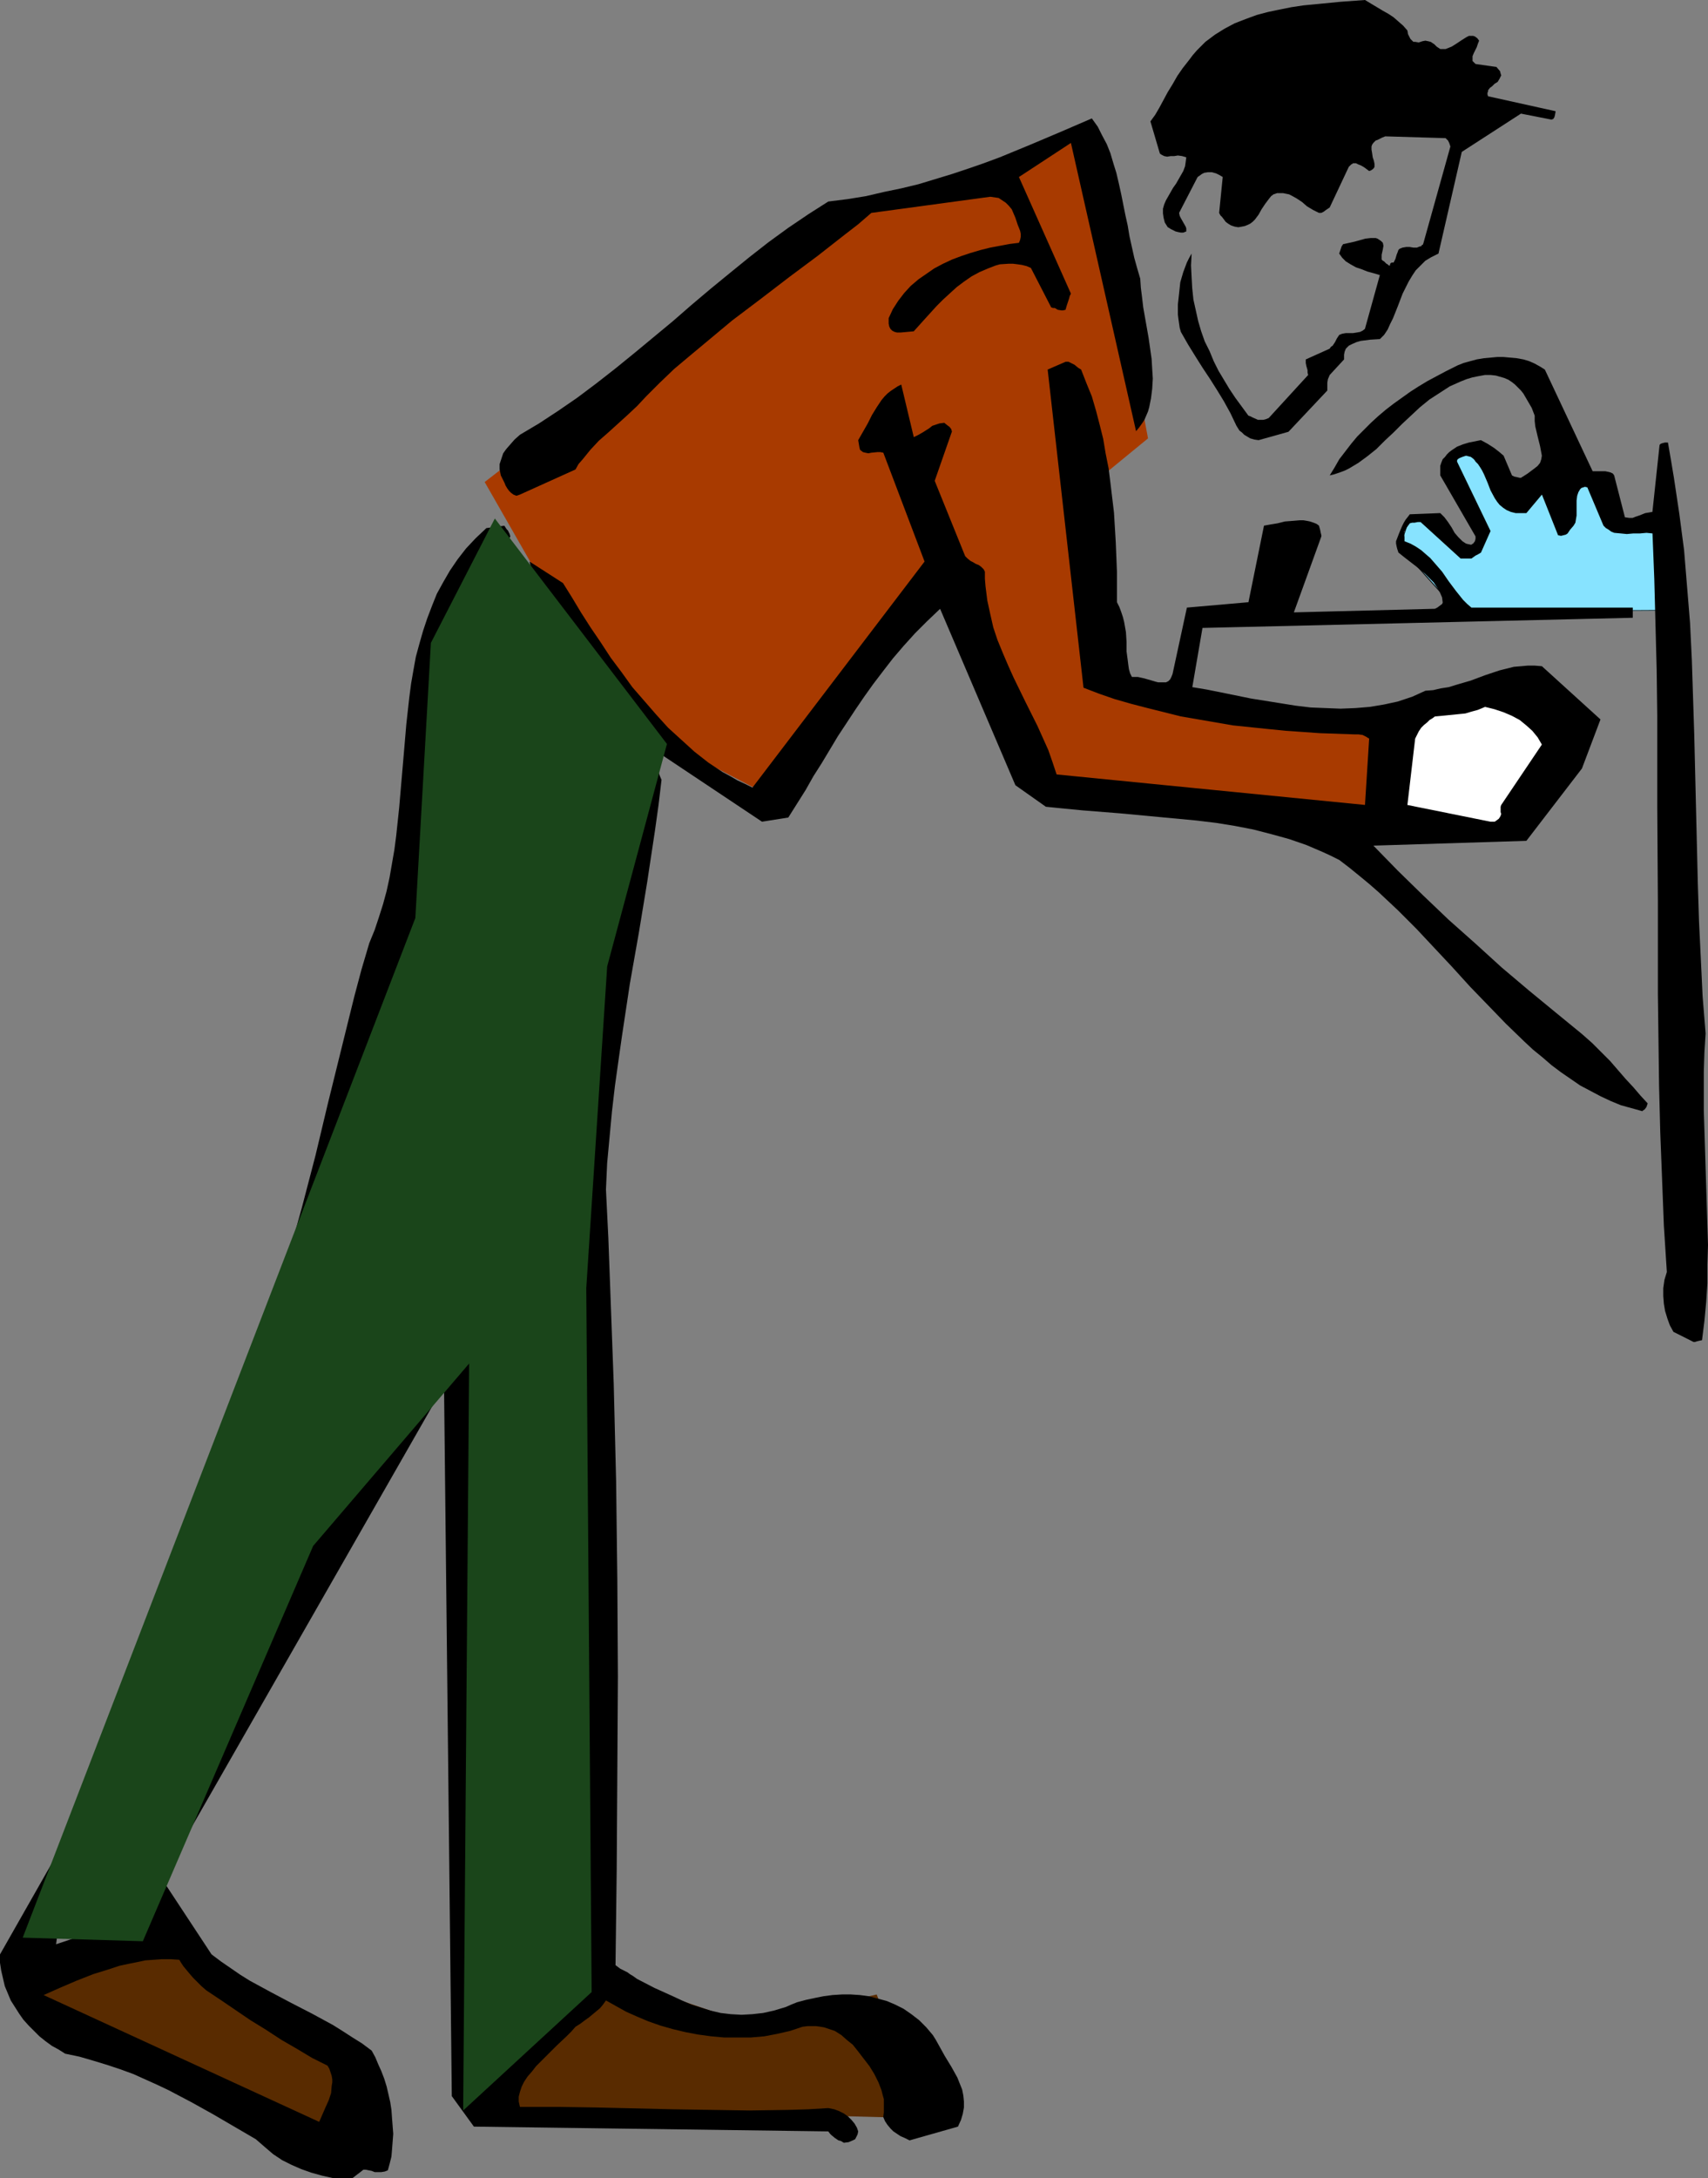
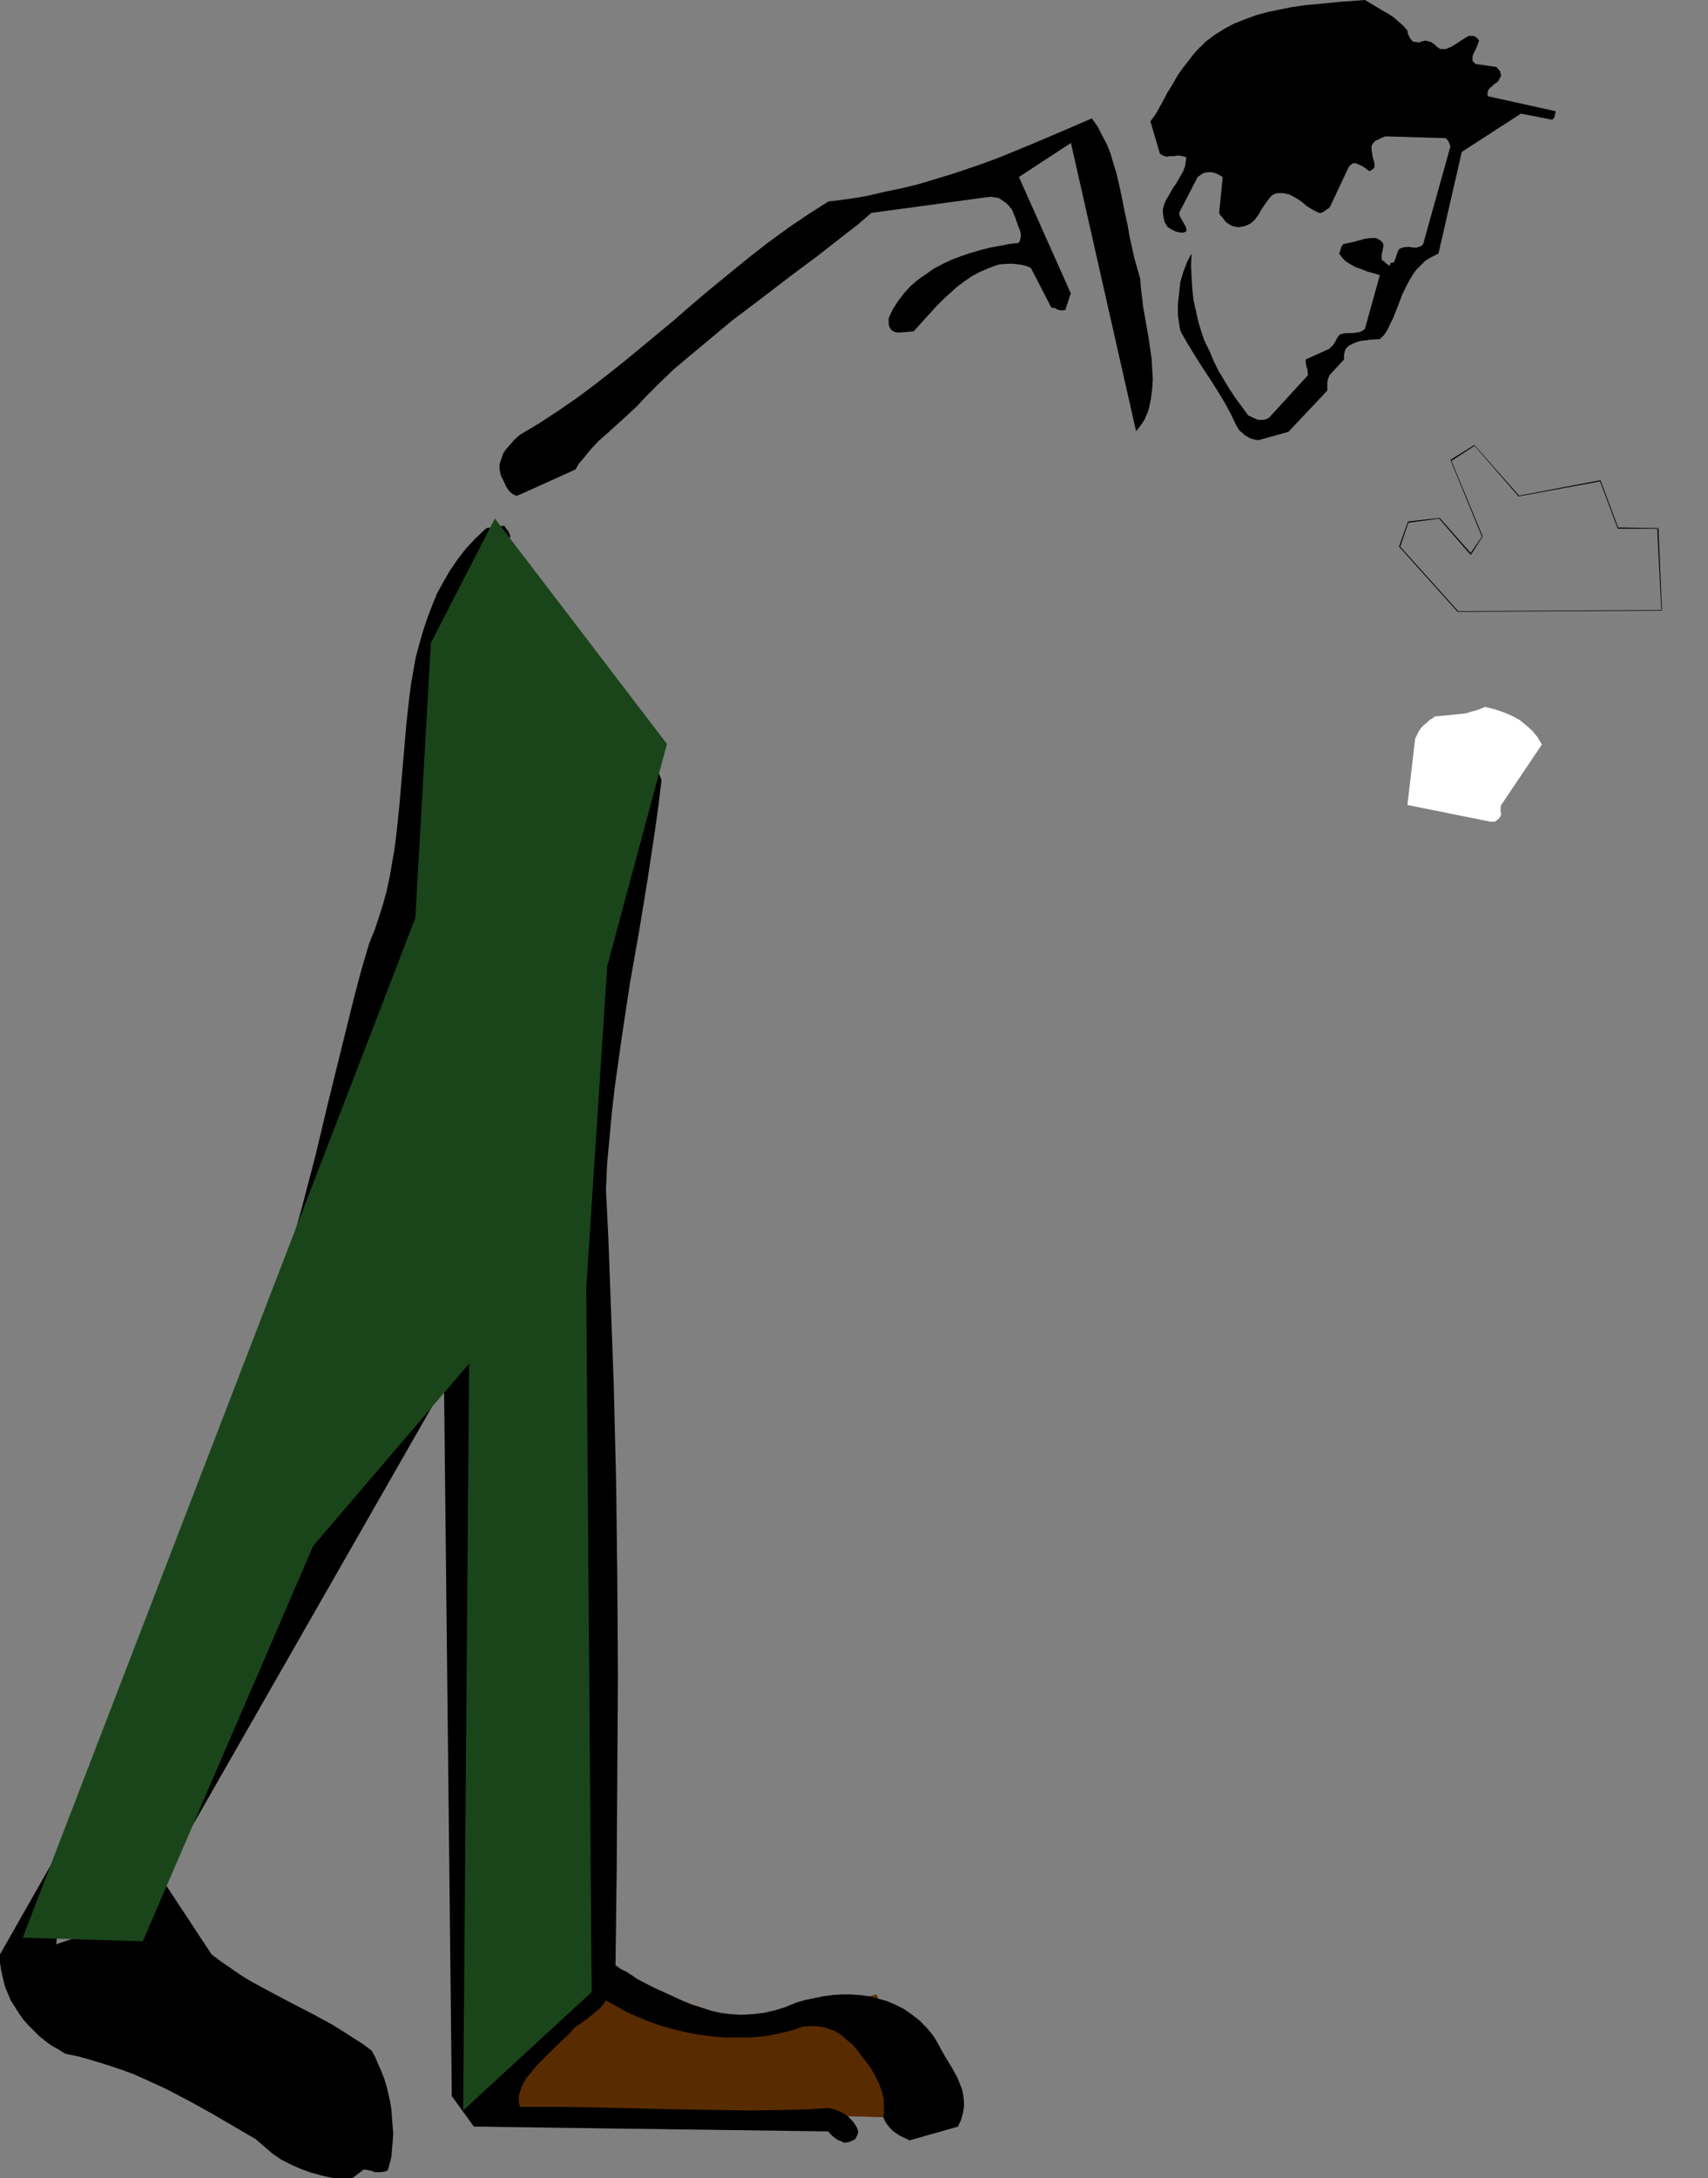
<svg xmlns="http://www.w3.org/2000/svg" xmlns:ns1="http://sodipodi.sourceforge.net/DTD/sodipodi-0.dtd" xmlns:ns2="http://www.inkscape.org/namespaces/inkscape" version="1.0" width="122.18mm" height="155.711mm" id="svg11" ns1:docname="Man at Water Fountain.wmf">
  <rect width="100%" height="100%" fill="#808080" stroke="none" />
  <ns1:namedview id="namedview11" pagecolor="#ffffff" bordercolor="#000000" borderopacity="0.25" ns2:showpageshadow="2" ns2:pageopacity="0.0" ns2:pagecheckerboard="0" ns2:deskcolor="#d1d1d1" ns2:document-units="mm" />
  <defs id="defs1">
    <pattern id="WMFhbasepattern" patternUnits="userSpaceOnUse" width="6" height="6" x="0" y="0" />
  </defs>
-   <path style="fill:#87e3ff;fill-opacity:1;fill-rule:evenodd;stroke:none" d="m 394.244,165.308 -15.834,-17.613 2.424,-6.625 8.402,-0.97 8.402,9.695 3.232,-4.848 -8.725,-20.522 6.463,-4.201 11.957,13.735 21.974,-4.04 4.847,12.766 h 10.826 l 1.131,22.3 z" id="path1" />
  <path style="fill:#000000;fill-opacity:1;fill-rule:evenodd;stroke:none" d="m 394.244,165.146 v 0 l -15.834,-17.613 0.162,0.162 2.262,-6.625 v 0.162 l 8.402,-1.131 h -0.162 l 8.563,9.857 3.232,-5.009 -8.563,-20.684 v 0.323 l 6.463,-4.201 h -0.162 l 11.957,13.735 21.974,-4.04 v -0.162 l 4.847,12.927 h 10.826 l -0.162,-0.162 1.131,22.3 0.162,-0.162 -55.097,0.323 -0.162,0.162 55.259,-0.323 -0.969,-22.3 -10.987,-0.162 0.162,0.162 -4.847,-12.927 -22.136,4.201 h 0.162 l -12.118,-13.735 -6.463,4.04 8.563,20.845 v -0.162 l -3.232,4.686 h 0.323 l -8.563,-9.695 -8.563,0.97 -2.424,6.787 15.834,17.613 z" id="path2" />
  <path style="fill:#592b00;fill-opacity:1;fill-rule:evenodd;stroke:none" d="m 131.199,569.286 118.596,3.07 -12.764,-33.449 -34.577,7.918 -36.354,-12.443 z" id="path3" />
-   <path style="fill:#a83a00;fill-opacity:1;fill-rule:evenodd;stroke:none" d="m 131.038,130.242 94.198,-72.716 69.477,-21.815 15.673,82.735 -14.38,11.796 1.454,54.941 78.041,14.543 -2.747,23.431 -89.836,-7.433 -26.014,-62.374 -44.756,63.828 -33.446,-17.452 -30.376,-39.267 z" id="path4" />
  <path style="fill:#000000;fill-opacity:1;fill-rule:evenodd;stroke:none" d="m 89.997,588.515 h 5.332 l 1.454,-1.131 0.646,-0.485 0.808,-0.646 h 0.646 l 0.808,0.162 0.808,0.162 0.808,0.323 h 0.969 0.808 l 0.969,-0.162 0.808,-0.323 0.485,-1.778 0.485,-1.939 0.162,-1.939 0.162,-2.101 0.162,-2.101 -0.162,-2.101 -0.162,-2.101 -0.162,-2.262 -0.323,-2.101 -0.485,-2.101 -0.485,-2.101 -0.646,-2.101 -0.808,-2.101 -0.808,-1.778 -0.808,-1.939 -0.969,-1.778 -2.585,-1.939 -2.585,-1.616 -2.747,-1.778 -2.585,-1.616 -5.655,-3.07 -5.655,-2.909 -5.494,-2.909 -5.655,-3.07 -2.585,-1.616 -2.585,-1.778 -2.585,-1.778 -2.585,-1.939 -13.411,-20.36 76.264,-133.313 2.1,191.97 5.978,8.241 95.814,1.293 0.485,0.646 0.323,0.323 0.969,0.808 0.485,0.323 0.485,0.323 0.646,0.162 0.808,0.485 1.293,-0.162 1.131,-0.485 0.646,-0.323 0.323,-0.646 0.323,-0.646 0.162,-0.808 -0.323,-0.97 -0.646,-1.131 -0.808,-0.97 -0.969,-0.97 -1.131,-0.808 -1.293,-0.646 -1.293,-0.485 -1.616,-0.323 -5.332,0.323 -5.332,0.162 -10.664,0.162 -10.341,-0.162 -10.341,-0.162 -20.682,-0.485 -10.341,-0.162 h -10.341 l -0.323,-1.454 v -1.293 l 0.323,-1.293 0.485,-1.454 0.646,-1.293 0.969,-1.454 1.131,-1.293 1.131,-1.454 2.747,-2.747 2.747,-2.747 2.747,-2.585 1.293,-1.293 1.131,-1.293 1.293,-0.808 1.293,-0.97 1.131,-0.808 0.969,-0.808 0.969,-0.808 0.969,-0.808 0.808,-0.97 0.808,-1.131 2.585,1.454 2.908,1.616 2.908,1.293 3.07,1.293 3.232,1.131 3.393,0.97 3.393,0.808 3.393,0.646 3.555,0.485 3.555,0.323 h 3.555 3.555 l 3.716,-0.323 3.393,-0.646 3.555,-0.808 3.393,-1.131 1.293,-0.162 h 1.131 1.293 l 1.131,0.162 0.969,0.162 0.969,0.323 0.969,0.323 0.969,0.323 1.777,1.131 1.454,1.293 1.616,1.293 1.293,1.616 1.616,2.101 1.616,2.101 1.293,2.101 1.131,2.262 0.808,2.101 0.323,1.293 0.323,1.131 v 1.131 1.131 1.293 l -0.162,1.293 0.485,1.131 0.646,0.97 0.808,0.97 0.808,0.808 0.969,0.646 0.969,0.646 1.131,0.485 1.293,0.646 13.088,-3.717 0.808,-1.778 0.485,-1.616 0.323,-1.778 v -1.616 l -0.162,-1.616 -0.323,-1.616 -0.646,-1.616 -0.646,-1.616 -1.616,-2.909 -1.777,-2.909 -1.616,-2.909 -0.808,-1.454 -0.808,-1.293 -1.777,-2.101 -1.939,-1.939 -2.1,-1.616 -2.1,-1.454 -2.262,-1.131 -2.262,-0.97 -2.424,-0.646 -2.424,-0.646 -2.424,-0.323 -2.424,-0.162 h -2.424 l -2.585,0.162 -2.424,0.323 -2.424,0.485 -2.262,0.485 -2.424,0.646 -1.616,0.646 -1.454,0.646 -1.616,0.485 -1.616,0.485 -1.454,0.323 -1.454,0.323 -2.908,0.323 -2.908,0.162 -2.908,-0.162 -2.747,-0.323 -2.747,-0.646 -2.585,-0.808 -2.585,-0.808 -2.585,-1.131 -2.424,-1.131 -5.009,-2.262 -4.686,-2.424 -1.131,-0.808 -0.808,-0.485 -0.646,-0.485 -0.646,-0.323 -1.293,-0.646 -0.646,-0.485 -0.646,-0.485 0.323,-25.855 0.162,-26.016 0.162,-26.178 -0.162,-26.339 -0.323,-26.339 -0.646,-26.339 -0.969,-26.339 -0.485,-13.089 -0.646,-13.089 0.323,-7.11 0.646,-6.948 0.646,-6.948 0.808,-6.948 0.969,-6.948 0.969,-6.787 2.1,-13.897 2.424,-13.735 2.262,-13.735 2.1,-13.897 0.969,-6.948 0.808,-6.787 -0.485,-1.131 -0.162,-0.485 -0.162,-0.323 -0.485,-0.323 -0.323,-0.162 h -0.646 l -0.646,0.162 -2.908,8.888 -2.908,9.049 -2.585,9.049 -2.424,9.049 -2.262,9.049 -1.939,9.049 -1.777,9.211 -1.454,9.211 -1.454,9.049 -1.293,9.211 -0.969,9.211 -0.969,9.211 -0.646,9.211 -0.485,9.049 -0.323,9.211 -0.162,9.049 0.485,3.232 0.323,3.232 0.162,3.232 0.323,3.232 v 6.464 6.302 l -0.162,5.979 -0.162,6.14 v 5.817 l 0.162,2.909 0.323,2.747 0.323,8.403 0.323,8.403 -0.162,8.403 -0.162,8.241 -0.485,16.805 -0.646,16.644 v 8.403 8.241 l 0.323,8.241 0.323,4.04 0.323,4.04 0.485,4.04 0.485,4.04 0.646,4.04 0.646,3.878 0.969,4.04 0.969,3.878 1.131,3.878 1.131,3.878 v 0.808 l -0.162,0.485 -0.485,0.646 -0.646,0.323 -5.332,0.485 -21.813,23.754 0.646,-26.501 1.131,-5.494 0.808,-5.494 0.969,-5.656 0.646,-5.494 0.808,-5.494 0.485,-5.656 0.969,-11.15 0.646,-11.311 0.323,-11.311 0.162,-11.311 -0.162,-11.311 -0.323,-11.311 -0.646,-11.473 -0.646,-11.311 -0.969,-11.473 -0.969,-11.473 -0.969,-11.311 -2.424,-22.946 -2.424,-22.784 -2.262,-22.784 -1.131,-11.473 -0.969,-11.311 -0.808,-11.311 -0.808,-11.311 -0.485,-11.311 -0.485,-11.311 -0.162,-11.15 v -11.15 l 0.323,-11.15 0.646,-11.15 0.808,-10.988 0.646,-5.494 0.646,-5.494 v -2.424 l 0.162,-2.262 0.323,-2.101 0.485,-1.939 0.646,-1.939 0.808,-1.778 0.969,-1.616 0.969,-1.616 2.1,-3.232 2.262,-3.07 2.1,-3.393 1.131,-1.616 0.969,-1.939 -0.162,-0.646 -0.323,-0.646 -0.162,-0.323 -0.323,-0.323 -0.646,-0.97 -4.847,0.646 -2.908,2.747 -2.585,2.747 -2.262,2.909 -2.1,3.07 -1.777,3.07 -1.777,3.232 -1.293,3.232 -1.293,3.393 -1.131,3.393 -0.969,3.393 -0.969,3.555 -0.646,3.555 -0.646,3.717 -0.485,3.717 -0.808,7.272 -0.646,7.595 -1.293,15.028 -0.808,7.595 -0.485,3.717 -0.646,3.717 -0.646,3.717 -0.808,3.717 -0.969,3.555 -1.131,3.555 -1.131,3.393 -1.454,3.555 -2.1,7.11 -1.939,7.272 -3.555,14.382 -3.555,14.382 -3.393,14.22 -3.716,14.22 -1.939,6.948 -2.1,6.948 -2.1,7.11 -2.424,6.948 -2.585,6.948 -2.908,6.787 -12.118,31.187 -12.118,30.864 -6.14,15.351 -5.978,15.028 -5.978,14.866 -2.908,7.272 -3.07,7.272 0.646,0.323 0.485,0.323 h 0.485 0.646 0.646 l 0.485,-0.323 1.293,-0.485 1.131,-0.97 1.131,-0.97 0.969,-1.131 0.969,-0.97 6.301,-12.281 6.301,-12.281 6.463,-12.604 6.301,-12.766 6.301,-12.927 6.14,-12.927 6.14,-13.25 5.817,-13.412 5.494,-13.574 5.332,-13.574 2.585,-6.948 2.585,-6.948 2.424,-6.948 2.262,-6.948 2.262,-7.11 2.262,-7.11 1.939,-7.11 2.1,-7.11 1.777,-7.11 1.777,-7.272 1.616,-7.272 1.454,-7.272 h 1.777 l 1.454,10.988 1.131,10.827 1.131,10.988 0.969,10.988 0.646,10.827 0.485,10.988 0.162,10.988 -0.162,10.827 -15.027,9.695 -5.009,7.756 -4.686,7.918 -4.524,8.241 -4.363,8.241 -4.363,8.403 -4.201,8.564 -8.402,17.452 -8.24,17.452 -8.24,17.452 -4.363,8.726 -4.363,8.403 -4.524,8.564 -4.686,8.241 v 1.293 0.646 0.808 l 0.646,1.778 0.485,1.454 0.646,1.454 0.485,0.646 0.162,0.646 0.485,1.293 0.323,1.131 v 1.293 l -0.162,0.646 -0.162,0.646 -24.075,8.08 2.585,-20.36 -0.646,-0.646 -0.323,-0.323 -0.162,-0.323 -0.808,-0.485 -0.646,-0.323 -0.646,-0.323 L 0,528.08 v 2.262 l 0.323,2.101 0.485,2.101 0.485,2.101 0.808,1.939 0.808,1.939 1.131,1.778 1.131,1.778 1.131,1.616 1.454,1.616 1.454,1.454 1.454,1.454 1.616,1.293 1.777,1.293 1.777,0.97 1.777,1.131 3.878,0.808 3.878,1.131 3.716,1.131 3.393,1.131 3.555,1.293 3.232,1.454 3.232,1.454 3.07,1.454 6.14,3.232 5.817,3.232 11.633,6.787 2.424,2.101 2.262,1.939 2.424,1.616 2.585,1.293 2.585,1.131 2.747,0.97 2.908,0.808 z" id="path5" />
-   <path style="fill:#592b00;fill-opacity:1;fill-rule:evenodd;stroke:none" d="m 86.443,573.002 1.616,-3.717 0.808,-1.778 0.646,-1.939 0.162,-1.939 0.162,-0.97 v -0.808 l -0.162,-0.97 -0.323,-0.97 -0.323,-0.97 -0.485,-0.808 -4.201,-2.101 -4.039,-2.424 -4.201,-2.424 -4.201,-2.747 -4.201,-2.585 -4.039,-2.747 -4.039,-2.747 -3.878,-2.585 -1.293,-1.131 -1.131,-1.131 -1.131,-1.131 -0.969,-1.131 -0.808,-0.97 -0.808,-0.97 -0.646,-0.97 -0.485,-0.808 -2.262,-0.162 h -2.424 l -2.262,0.162 -2.262,0.162 -2.262,0.485 -2.424,0.485 -2.262,0.485 -2.424,0.808 -4.686,1.454 -4.524,1.778 -4.524,1.939 -4.363,1.939 74.486,34.257 z" id="path6" />
-   <path style="fill:#000000;fill-opacity:1;fill-rule:evenodd;stroke:none" d="m 457.904,362.61 h 0.323 l 0.485,-0.162 0.646,-0.162 0.808,-0.162 0.646,-5.171 0.485,-5.171 0.323,-5.009 v -5.171 l 0.162,-5.171 -0.162,-5.171 -0.323,-10.503 -0.162,-5.171 -0.162,-5.171 -0.323,-10.342 v -5.333 -5.171 l 0.162,-5.171 0.323,-5.171 -0.808,-10.019 -0.485,-10.18 -0.485,-10.019 -0.323,-10.18 -0.485,-20.199 -0.485,-20.199 -0.323,-10.019 -0.323,-10.019 -0.485,-10.019 -0.808,-9.857 -0.808,-9.857 -1.293,-9.857 -1.454,-9.695 -0.808,-4.848 -0.808,-4.686 h -0.808 l -0.646,0.162 -0.485,0.162 -0.323,0.323 -1.939,18.098 -0.969,0.162 -0.969,0.162 -1.616,0.646 -0.969,0.323 -0.808,0.323 h -0.969 l -1.131,-0.162 -2.908,-11.311 -0.323,-0.485 -0.646,-0.323 -0.646,-0.162 -0.808,-0.162 h -3.393 l -12.926,-27.47 -1.293,-0.808 -1.454,-0.808 -1.454,-0.646 -1.616,-0.485 -1.777,-0.323 -1.777,-0.162 -1.777,-0.162 h -1.777 l -1.777,0.162 -1.777,0.162 -1.939,0.323 -1.777,0.485 -1.777,0.485 -1.616,0.646 -1.616,0.808 -1.616,0.808 -4.847,2.585 -2.424,1.454 -2.262,1.454 -2.262,1.616 -2.262,1.616 -2.1,1.616 -2.1,1.778 -1.939,1.778 -1.777,1.778 -1.939,1.939 -1.616,1.939 -1.616,2.101 -1.616,2.101 -1.293,2.262 -1.293,2.101 1.293,-0.323 1.454,-0.485 1.293,-0.485 1.293,-0.646 2.424,-1.454 2.424,-1.778 2.424,-1.939 2.262,-2.262 2.424,-2.262 2.262,-2.262 4.847,-4.525 2.585,-2.101 2.747,-1.778 2.747,-1.778 1.454,-0.646 1.454,-0.646 1.616,-0.646 1.616,-0.485 1.616,-0.323 1.777,-0.323 h 1.454 l 1.454,0.162 1.131,0.323 1.131,0.323 1.131,0.485 0.969,0.646 0.808,0.646 0.808,0.808 0.808,0.808 0.646,0.808 1.131,1.939 1.131,1.939 0.808,2.101 v 1.454 l 0.162,1.454 0.646,2.747 0.646,2.585 0.485,2.585 -0.162,0.97 -0.323,0.97 -0.646,0.808 -0.808,0.646 -1.939,1.454 -1.777,1.131 h -0.323 l -0.646,-0.162 -0.808,-0.162 -0.646,-0.323 -2.262,-5.333 -1.131,-0.97 -1.454,-1.131 -1.777,-1.131 -1.777,-0.97 -1.616,0.323 -1.616,0.323 -1.616,0.485 -1.616,0.646 -1.454,0.97 -0.646,0.485 -0.646,0.646 -0.485,0.646 -0.646,0.646 -0.323,0.808 -0.323,0.97 v 2.585 l 9.533,16.482 v 0.646 l -0.162,0.646 -0.485,0.646 -0.323,0.162 -0.162,0.162 -0.808,-0.162 -0.646,-0.162 -0.485,-0.323 -0.485,-0.323 -1.131,-1.131 -0.969,-1.131 -0.808,-1.454 -0.969,-1.454 -0.969,-1.293 -1.131,-1.131 -8.24,0.323 -0.485,0.646 -0.646,0.808 -0.485,0.808 -0.485,0.97 -0.808,1.939 -0.808,2.101 v 0.646 l 0.162,0.808 0.162,0.646 0.323,0.97 1.616,1.293 3.555,2.747 1.939,1.616 1.616,1.616 0.808,0.808 0.646,0.97 0.646,0.97 0.485,0.97 0.485,1.131 0.162,1.293 v 0.162 l -0.162,0.323 -0.646,0.485 -0.646,0.485 -0.646,0.323 -38.132,0.97 7.432,-20.522 v -0.323 l -0.162,-0.646 -0.162,-0.808 -0.323,-1.131 -0.646,-0.485 -0.808,-0.323 -0.969,-0.323 -0.808,-0.162 -0.969,-0.162 h -0.969 l -1.939,0.162 -2.1,0.162 -1.939,0.485 -1.939,0.323 -1.777,0.323 -4.201,20.684 -16.642,1.454 -3.878,17.937 -0.323,0.808 -0.323,0.646 -0.485,0.485 -0.646,0.323 h -0.646 -0.646 -0.808 l -0.646,-0.162 -1.616,-0.485 -1.777,-0.485 -1.454,-0.323 h -0.808 -0.808 l -0.485,-0.97 -0.323,-1.131 -0.162,-1.131 -0.162,-1.293 -0.323,-2.424 v -2.585 l -0.162,-2.585 -0.485,-2.747 -0.323,-1.293 -0.485,-1.454 -0.485,-1.293 -0.646,-1.293 v -8.08 l -0.323,-8.08 -0.485,-8.08 -0.485,-4.04 -0.485,-4.04 -0.485,-3.878 -0.808,-4.04 -0.646,-3.878 -0.969,-3.878 -0.969,-3.717 -1.131,-3.878 -1.454,-3.555 -1.454,-3.717 -0.808,-0.485 -0.969,-0.808 -0.969,-0.485 -0.646,-0.323 h -0.808 l -4.847,2.101 9.695,85.966 4.201,1.616 4.201,1.454 4.524,1.293 4.363,1.131 4.524,1.131 4.524,1.131 4.686,0.808 4.686,0.808 4.686,0.808 4.686,0.485 4.686,0.485 4.847,0.485 4.686,0.323 4.524,0.323 4.686,0.162 4.686,0.162 h 1.131 l 1.131,0.162 0.969,0.485 0.485,0.323 0.323,0.162 -1.131,17.937 -83.373,-8.241 -1.131,-3.393 -1.131,-3.232 -1.454,-3.232 -1.454,-3.232 -1.616,-3.232 -1.616,-3.232 -3.232,-6.625 -1.454,-3.232 -1.454,-3.393 -1.454,-3.555 -1.131,-3.393 -0.808,-3.555 -0.808,-3.717 -0.485,-3.878 -0.162,-1.939 v -1.939 l -0.323,-0.646 -0.646,-0.646 -0.646,-0.485 -0.808,-0.323 -0.808,-0.485 -0.646,-0.323 -0.808,-0.646 -0.646,-0.646 -8.24,-20.36 4.686,-13.412 -0.162,-0.162 v -0.323 l -0.485,-0.646 -0.646,-0.485 -0.808,-0.646 -1.293,0.162 -0.969,0.323 -0.969,0.323 -0.808,0.646 -1.777,1.131 -1.131,0.646 -1.293,0.646 -3.393,-14.22 -0.969,0.485 -0.969,0.646 -0.969,0.646 -0.808,0.646 -0.808,0.808 -0.808,0.97 -1.293,1.939 -1.293,2.101 -1.131,2.262 -1.293,2.262 -1.293,2.262 0.162,0.97 0.162,0.97 0.162,0.646 0.162,0.162 v 0 l 0.646,0.485 0.646,0.162 0.808,0.162 0.808,-0.162 1.616,-0.162 h 0.808 l 0.808,0.162 11.149,29.41 -46.534,61.081 -1.939,-0.97 -2.1,-0.97 -1.939,-1.131 -2.1,-1.131 -1.939,-1.293 -1.939,-1.293 -3.716,-2.909 -3.555,-3.232 -3.555,-3.232 -3.232,-3.555 -3.232,-3.717 -3.232,-3.717 -2.908,-4.04 -2.908,-3.878 -2.747,-4.201 -2.747,-4.04 -2.585,-4.04 -2.424,-4.04 -2.424,-3.878 -9.048,-5.817 0.808,3.232 0.969,3.232 1.293,3.07 1.293,3.07 1.454,2.909 1.616,2.909 1.777,2.909 1.939,2.909 4.039,5.656 4.039,5.494 4.201,5.656 4.039,5.656 35.385,23.592 7.109,-1.131 4.686,-7.433 2.1,-3.717 2.262,-3.555 4.363,-7.272 4.686,-7.11 2.424,-3.555 2.424,-3.393 2.585,-3.393 2.747,-3.555 2.908,-3.393 3.07,-3.393 3.232,-3.232 3.555,-3.393 20.358,47.669 8.24,5.817 4.847,0.485 5.009,0.485 10.179,0.808 10.341,0.97 5.17,0.485 5.17,0.485 5.332,0.646 5.009,0.808 5.009,0.97 5.009,1.293 4.686,1.293 4.686,1.616 2.262,0.97 2.262,0.97 2.1,0.97 2.262,1.131 2.747,2.101 2.585,2.101 2.747,2.262 2.585,2.262 5.17,4.848 5.009,5.009 4.847,5.171 4.847,5.171 4.847,5.333 4.847,5.009 4.847,5.009 4.847,4.686 2.424,2.262 2.585,2.101 2.424,2.101 2.585,1.939 2.585,1.778 2.585,1.778 2.747,1.454 2.747,1.454 2.747,1.293 2.747,1.131 2.908,0.808 2.908,0.808 v 0 l 0.162,-0.162 0.485,-0.323 0.485,-0.646 0.162,-0.485 0.162,-0.485 -1.939,-2.101 -0.969,-1.131 -0.969,-1.131 -2.1,-2.262 -2.1,-2.424 -2.1,-2.424 -2.424,-2.424 -2.424,-2.424 -2.747,-2.424 -7.109,-5.817 -7.271,-5.979 -7.271,-6.14 -7.109,-6.464 -7.271,-6.464 -6.948,-6.625 -6.786,-6.625 -6.625,-6.787 41.363,-1.293 15.027,-19.553 5.009,-13.25 -15.834,-14.382 -1.939,-0.162 h -1.939 l -1.777,0.162 -1.939,0.162 -1.939,0.485 -1.939,0.485 -3.878,1.293 -3.878,1.454 -3.878,1.131 -2.1,0.646 -2.1,0.323 -2.1,0.485 -2.1,0.162 -1.777,0.808 -1.777,0.808 -1.939,0.646 -1.939,0.646 -3.716,0.808 -3.878,0.646 -3.878,0.323 -4.039,0.162 -4.039,-0.162 -4.039,-0.162 -4.039,-0.485 -4.039,-0.646 -8.079,-1.293 -7.917,-1.616 -4.039,-0.808 -3.878,-0.646 2.747,-15.998 116.334,-2.747 v -2.747 h -43.625 l -1.131,-0.97 -1.131,-1.131 -1.939,-2.424 -1.939,-2.585 -1.777,-2.585 -2.1,-2.424 -1.131,-1.293 -1.131,-0.97 -1.293,-1.131 -1.454,-0.97 -1.454,-0.808 -1.616,-0.646 v -0.485 -0.646 l -0.162,-1.616 h 0.162 l 0.162,-0.162 0.323,-0.646 0.969,-1.293 0.646,-0.162 h 0.646 l 0.808,-0.162 h 0.808 l 10.826,9.857 h 2.908 l 1.131,-0.808 0.646,-0.323 0.808,-0.485 2.585,-5.817 -9.048,-18.745 v -0.323 l 0.162,-0.323 0.485,-0.323 0.808,-0.323 0.969,-0.323 0.646,0.162 0.646,0.162 0.646,0.485 0.323,0.323 0.323,0.485 0.646,0.646 0.646,0.97 0.485,0.808 0.485,0.97 0.969,2.262 0.808,2.101 1.131,2.101 0.646,0.97 0.646,0.808 0.969,0.808 0.969,0.646 1.131,0.485 1.293,0.323 h 2.908 l 4.201,-5.009 4.363,10.988 0.808,0.162 0.646,-0.162 0.646,-0.162 0.485,-0.323 0.646,-0.97 0.969,-1.131 0.485,-0.808 0.162,-0.97 0.162,-0.97 v -0.808 -1.131 -2.101 l 0.162,-1.293 0.162,-0.485 0.162,-0.485 0.485,-0.808 0.323,-0.323 0.485,-0.162 0.485,-0.162 0.646,0.162 4.363,10.342 0.646,0.646 0.808,0.485 0.646,0.485 0.808,0.323 1.777,0.162 1.616,0.162 1.777,-0.162 h 1.777 l 1.777,-0.162 1.616,0.162 0.485,12.281 0.323,12.281 0.323,12.281 0.162,12.443 v 24.885 l 0.162,24.885 v 25.208 l 0.323,25.047 0.323,12.604 0.485,12.443 0.485,12.604 0.808,12.604 -0.646,2.101 -0.323,2.262 v 2.101 l 0.162,2.101 0.323,1.939 0.646,2.101 0.646,1.778 0.969,1.778 z" id="path7" />
  <path style="fill:#ffffff;fill-opacity:1;fill-rule:evenodd;stroke:none" d="m 402.969,222.026 h 0.485 0.646 l 0.485,-0.323 0.646,-0.485 0.323,-0.485 0.162,-0.323 0.162,-0.485 -0.162,-0.485 v -0.97 -0.485 l 0.162,-0.485 10.987,-16.321 -1.131,-1.939 -1.454,-1.778 -1.616,-1.454 -1.777,-1.454 -2.1,-1.131 -2.262,-0.97 -2.424,-0.808 -2.585,-0.646 -1.939,0.808 -1.777,0.485 -1.616,0.485 -1.616,0.162 -3.232,0.323 -1.616,0.162 -1.777,0.162 -0.646,0.485 -0.808,0.485 -0.646,0.646 -0.808,0.646 -0.808,0.808 -0.646,0.97 -0.485,0.97 -0.485,0.97 -2.1,17.937 z" id="path8" />
  <path style="fill:#000000;fill-opacity:1;fill-rule:evenodd;stroke:none" d="m 140.571,133.636 15.027,-6.787 0.808,-1.454 1.131,-1.293 2.1,-2.585 2.262,-2.424 2.585,-2.262 5.17,-4.686 2.585,-2.424 2.424,-2.585 3.716,-3.717 3.878,-3.717 4.039,-3.393 3.878,-3.232 3.878,-3.232 3.878,-3.232 7.917,-5.979 7.594,-5.817 7.594,-5.656 7.432,-5.817 3.555,-2.747 3.555,-3.07 32.153,-4.363 1.131,0.162 1.131,0.162 0.969,0.646 0.969,0.646 0.808,0.808 0.808,0.97 0.485,1.131 0.485,1.131 0.646,1.939 0.646,1.616 0.162,0.808 v 0.808 l -0.162,0.808 -0.323,0.808 -2.585,0.323 -2.585,0.485 -2.585,0.485 -2.585,0.646 -2.747,0.808 -2.424,0.808 -2.585,0.97 -2.424,1.131 -2.424,1.293 -2.1,1.454 -2.1,1.454 -2.1,1.778 -1.777,1.939 -1.616,2.101 -1.454,2.262 -1.131,2.424 v 0.646 0.808 l 0.162,0.808 0.323,0.646 0.485,0.485 0.646,0.323 0.646,0.162 h 0.969 l 1.777,-0.162 1.777,-0.162 1.454,-1.616 1.454,-1.616 1.616,-1.778 1.616,-1.778 1.777,-1.778 1.939,-1.778 1.777,-1.616 1.939,-1.454 2.1,-1.454 2.1,-1.131 2.262,-0.97 2.1,-0.808 1.131,-0.323 2.424,-0.162 h 1.131 l 1.293,0.162 1.131,0.162 1.293,0.323 1.131,0.485 5.494,10.665 0.485,0.162 h 0.485 l 0.808,0.485 0.969,0.162 h 0.485 l 0.646,-0.162 0.323,-1.131 0.323,-0.97 0.323,-0.97 0.162,-0.646 0.323,-0.646 -14.057,-31.51 14.057,-9.211 17.612,77.887 0.808,-0.97 0.808,-1.131 0.646,-0.97 0.485,-1.131 0.485,-1.131 0.323,-1.131 0.485,-2.424 0.323,-2.585 0.162,-2.747 -0.162,-2.585 -0.162,-2.747 -0.808,-5.656 -0.969,-5.494 -0.485,-2.747 -0.323,-2.747 -0.323,-2.585 -0.162,-2.424 -0.808,-2.747 -0.808,-2.909 -1.293,-5.817 -0.485,-2.909 -0.646,-2.909 -1.131,-5.656 -0.646,-2.909 -0.646,-2.747 -0.808,-2.585 -0.808,-2.747 -0.969,-2.424 -1.293,-2.424 -1.131,-2.262 -1.616,-2.262 -8.24,3.555 -8.402,3.555 -8.24,3.393 -4.363,1.616 -4.201,1.454 -4.363,1.454 -9.048,2.747 -4.686,1.131 -4.686,0.97 -4.847,1.131 -5.009,0.808 -5.17,0.646 -5.332,3.393 -5.494,3.717 -5.332,3.878 -5.17,4.04 -5.17,4.201 -5.332,4.363 -5.17,4.363 -5.009,4.363 -10.341,8.564 -5.17,4.201 -5.17,4.04 -5.17,3.878 -5.17,3.555 -5.17,3.393 -5.17,3.07 -1.454,1.293 -1.131,1.293 -1.131,1.293 -0.808,1.131 -0.485,1.454 -0.485,1.454 v 0.646 0.808 l 0.162,0.808 0.162,0.808 0.485,0.97 0.485,0.97 0.323,0.808 0.485,0.808 0.485,0.646 0.485,0.485 0.646,0.485 0.808,0.323 z" id="path9" />
  <path style="fill:#000000;fill-opacity:1;fill-rule:evenodd;stroke:none" d="m 340.278,118.931 8.079,-2.262 10.502,-11.15 v -1.131 -0.97 l 0.162,-0.97 0.485,-1.131 3.878,-4.201 v -0.646 -0.646 l 0.162,-0.808 0.323,-0.808 0.808,-0.808 0.969,-0.485 1.131,-0.485 1.131,-0.323 1.293,-0.162 1.293,-0.162 2.585,-0.162 1.131,-1.131 0.969,-1.454 0.646,-1.454 0.808,-1.616 0.646,-1.616 0.646,-1.616 1.293,-3.393 0.808,-1.616 0.808,-1.616 0.969,-1.616 0.969,-1.454 1.293,-1.293 1.293,-1.293 1.616,-0.97 1.939,-0.97 6.301,-27.47 15.996,-10.342 8.24,1.616 0.485,-0.162 0.323,-0.485 0.162,-0.646 0.162,-0.97 -18.258,-4.04 -0.162,-0.485 v -0.485 l 0.162,-0.323 v -0.323 l 0.485,-0.646 0.646,-0.485 0.646,-0.646 0.808,-0.485 0.485,-0.808 0.485,-0.97 -0.162,-0.485 -0.162,-0.646 -0.969,-1.131 -5.655,-0.808 -0.323,-0.323 -0.323,-0.323 -0.162,-0.162 v -0.485 -0.808 l 0.323,-0.808 0.808,-1.616 0.323,-0.97 0.323,-0.808 -0.485,-0.646 -0.646,-0.485 -0.485,-0.162 h -0.646 -0.485 l -0.646,0.323 -1.293,0.808 -1.454,0.97 -1.293,0.808 -0.808,0.323 -0.808,0.323 h -0.646 -0.808 l -0.485,-0.323 -0.485,-0.323 -0.646,-0.646 -0.485,-0.323 -0.485,-0.323 -0.646,-0.162 -0.808,-0.162 -0.808,0.162 -0.969,0.323 -0.969,-0.162 h -0.485 L 381.802,10.988 381.318,10.503 380.995,9.857 380.671,9.211 380.51,8.241 379.379,6.948 378.086,5.817 376.794,4.686 375.339,3.717 373.885,2.909 372.269,1.939 370.654,0.97 369.038,0 l -6.625,0.485 -6.625,0.646 -3.393,0.323 -3.232,0.485 -3.232,0.646 -3.07,0.646 -3.07,0.808 -3.07,1.131 -2.908,1.131 -2.747,1.454 -2.585,1.616 -2.585,1.939 -1.131,1.131 -1.131,1.131 -1.131,1.293 -0.969,1.293 -1.777,2.262 -1.454,2.101 -1.293,2.262 -1.293,2.101 -2.262,4.201 -1.131,1.939 -1.293,1.778 2.424,8.241 0.162,0.485 0.485,0.323 0.323,0.162 0.323,0.162 0.808,0.162 0.969,-0.162 h 0.969 l 0.969,-0.162 1.131,0.162 1.131,0.323 -0.162,1.293 -0.162,1.131 -0.485,1.293 -0.646,1.131 -1.293,2.262 -0.808,1.131 -0.646,1.131 -0.646,1.131 -0.646,1.131 -0.485,1.131 -0.323,1.131 v 1.293 l 0.162,1.131 0.323,1.293 0.808,1.293 0.323,0.162 0.485,0.323 1.293,0.646 0.646,0.162 0.808,0.162 h 0.646 l 0.808,-0.323 v -0.808 l -0.162,-0.485 -0.646,-1.131 -0.646,-1.131 -0.323,-0.646 -0.162,-0.808 5.009,-9.695 0.485,-0.323 0.646,-0.485 0.646,-0.323 0.969,-0.162 h 1.131 l 1.131,0.323 0.969,0.485 0.808,0.485 -0.969,9.695 0.323,0.646 0.485,0.485 0.485,0.646 0.485,0.646 0.646,0.485 0.808,0.485 0.969,0.323 0.969,0.162 0.969,-0.162 0.808,-0.162 0.808,-0.323 0.646,-0.323 0.646,-0.485 0.646,-0.646 0.969,-1.293 0.808,-1.454 0.969,-1.454 0.969,-1.293 0.646,-0.808 0.646,-0.485 0.969,-0.323 h 0.808 0.808 l 0.808,0.162 0.808,0.162 0.646,0.323 1.454,0.808 1.454,0.97 1.293,1.131 1.616,0.97 1.616,0.808 h 0.646 l 0.646,-0.323 0.646,-0.485 0.969,-0.646 5.17,-10.988 0.323,-0.323 0.323,-0.323 0.323,-0.162 0.162,-0.162 h 0.808 l 0.646,0.323 0.808,0.323 0.808,0.485 1.293,0.97 0.485,-0.162 0.485,-0.323 0.323,-0.323 0.162,-0.323 V 44.761 44.276 l -0.162,-0.808 -0.323,-0.97 -0.162,-1.131 -0.162,-0.97 v -0.485 -0.323 l 0.162,-0.485 0.323,-0.485 0.323,-0.323 0.323,-0.323 0.485,-0.162 0.646,-0.323 0.646,-0.323 0.808,-0.323 16.319,0.485 0.162,0.162 0.485,0.485 0.323,0.646 0.323,0.97 -7.271,26.016 -0.162,0.485 -0.323,0.162 -0.162,0.323 h -0.323 l -0.808,0.323 h -0.969 l -0.969,-0.162 h -0.969 l -0.969,0.162 -0.808,0.323 -0.323,0.323 -0.162,0.485 -0.323,0.808 -0.323,1.131 -0.485,0.97 h -0.323 -0.162 l -0.323,0.162 -0.162,0.323 v 0.323 h -0.162 -0.162 l -0.162,-0.162 -0.162,-0.162 -0.323,-0.162 -0.323,-0.323 -0.323,-0.323 -0.323,-0.162 -0.323,-0.323 v -0.646 -0.646 l 0.323,-1.454 0.162,-0.97 -0.162,-0.808 -0.485,-0.485 -0.485,-0.323 -0.485,-0.323 -0.485,-0.162 h -0.646 -0.646 l -1.454,0.162 -2.908,0.808 -1.454,0.323 -1.454,0.323 h -0.162 l -0.162,0.162 -0.323,0.485 -0.323,0.97 -0.323,0.97 0.808,1.131 0.969,0.97 1.293,0.808 1.454,0.808 1.454,0.485 1.616,0.646 1.777,0.485 1.616,0.485 -4.039,14.543 -0.646,0.485 -0.646,0.323 -0.969,0.162 -0.969,0.162 h -1.939 l -0.969,0.162 -0.808,0.323 -0.646,0.97 -0.485,0.97 -0.646,0.97 -0.485,0.323 -0.323,0.485 -6.463,2.909 v 0.97 l 0.162,0.808 0.323,1.131 v 0.646 l 0.162,0.646 -10.664,11.635 -0.808,0.323 -0.646,0.162 h -0.808 -0.646 l -1.454,-0.646 -0.646,-0.323 -0.485,-0.162 -3.555,-4.848 -1.616,-2.424 -1.454,-2.424 -1.454,-2.424 -1.293,-2.585 -1.131,-2.747 -1.293,-2.585 -0.969,-2.747 -0.808,-2.747 -0.646,-2.909 -0.646,-2.909 -0.323,-3.07 -0.162,-2.909 -0.162,-3.232 0.162,-3.232 -0.646,1.131 -0.646,1.293 -0.485,1.293 -0.485,1.293 -0.808,2.747 -0.323,3.07 -0.323,2.909 v 2.747 l 0.162,1.293 0.162,1.131 0.162,1.131 0.323,1.131 1.939,3.393 2.1,3.393 1.939,3.07 1.939,2.909 1.939,3.07 1.777,2.909 1.777,3.232 1.616,3.393 0.808,1.293 0.646,0.485 0.646,0.646 0.808,0.485 0.808,0.485 1.131,0.323 z" id="path10" />
  <path style="fill:#1a451a;fill-opacity:1;fill-rule:evenodd;stroke:none" d="m 6.14,523.555 106.155,-275.513 4.201,-74.332 17.289,-33.611 46.534,60.92 -16.158,60.112 -5.655,86.936 1.454,190.193 -34.739,31.995 1.616,-201.827 -42.171,49.285 -46.049,106.812 z" id="path11" />
</svg>